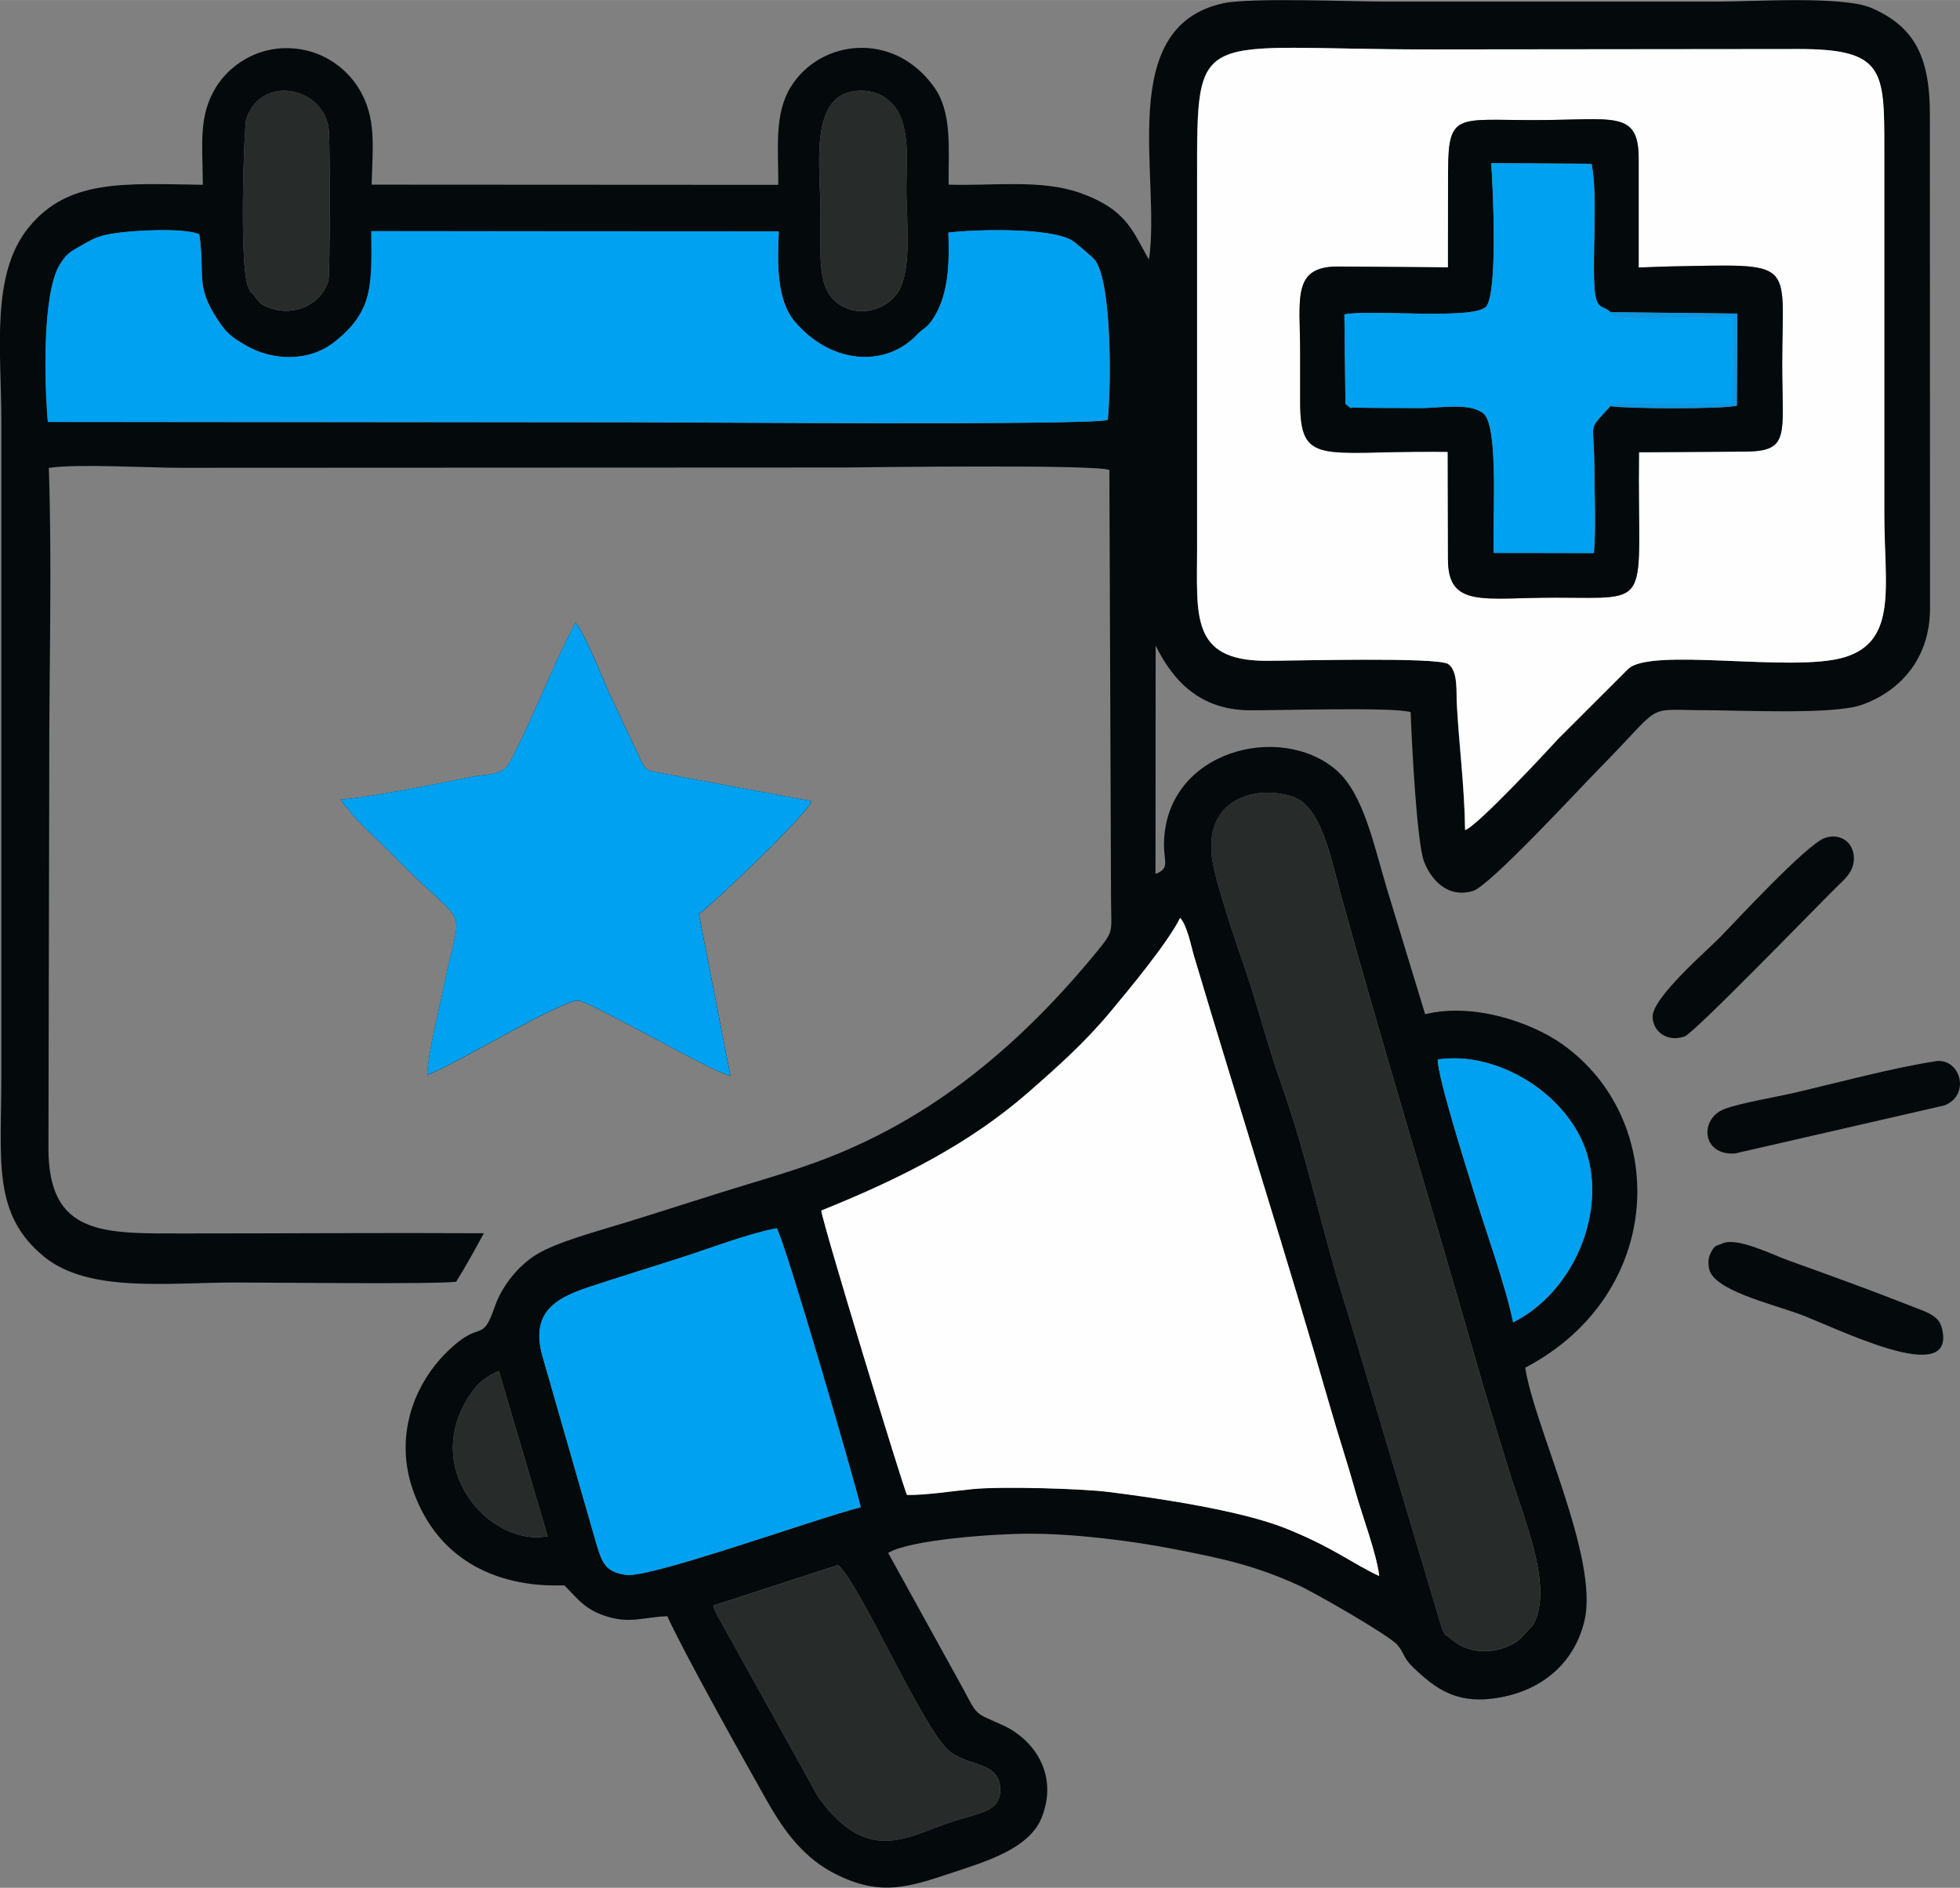
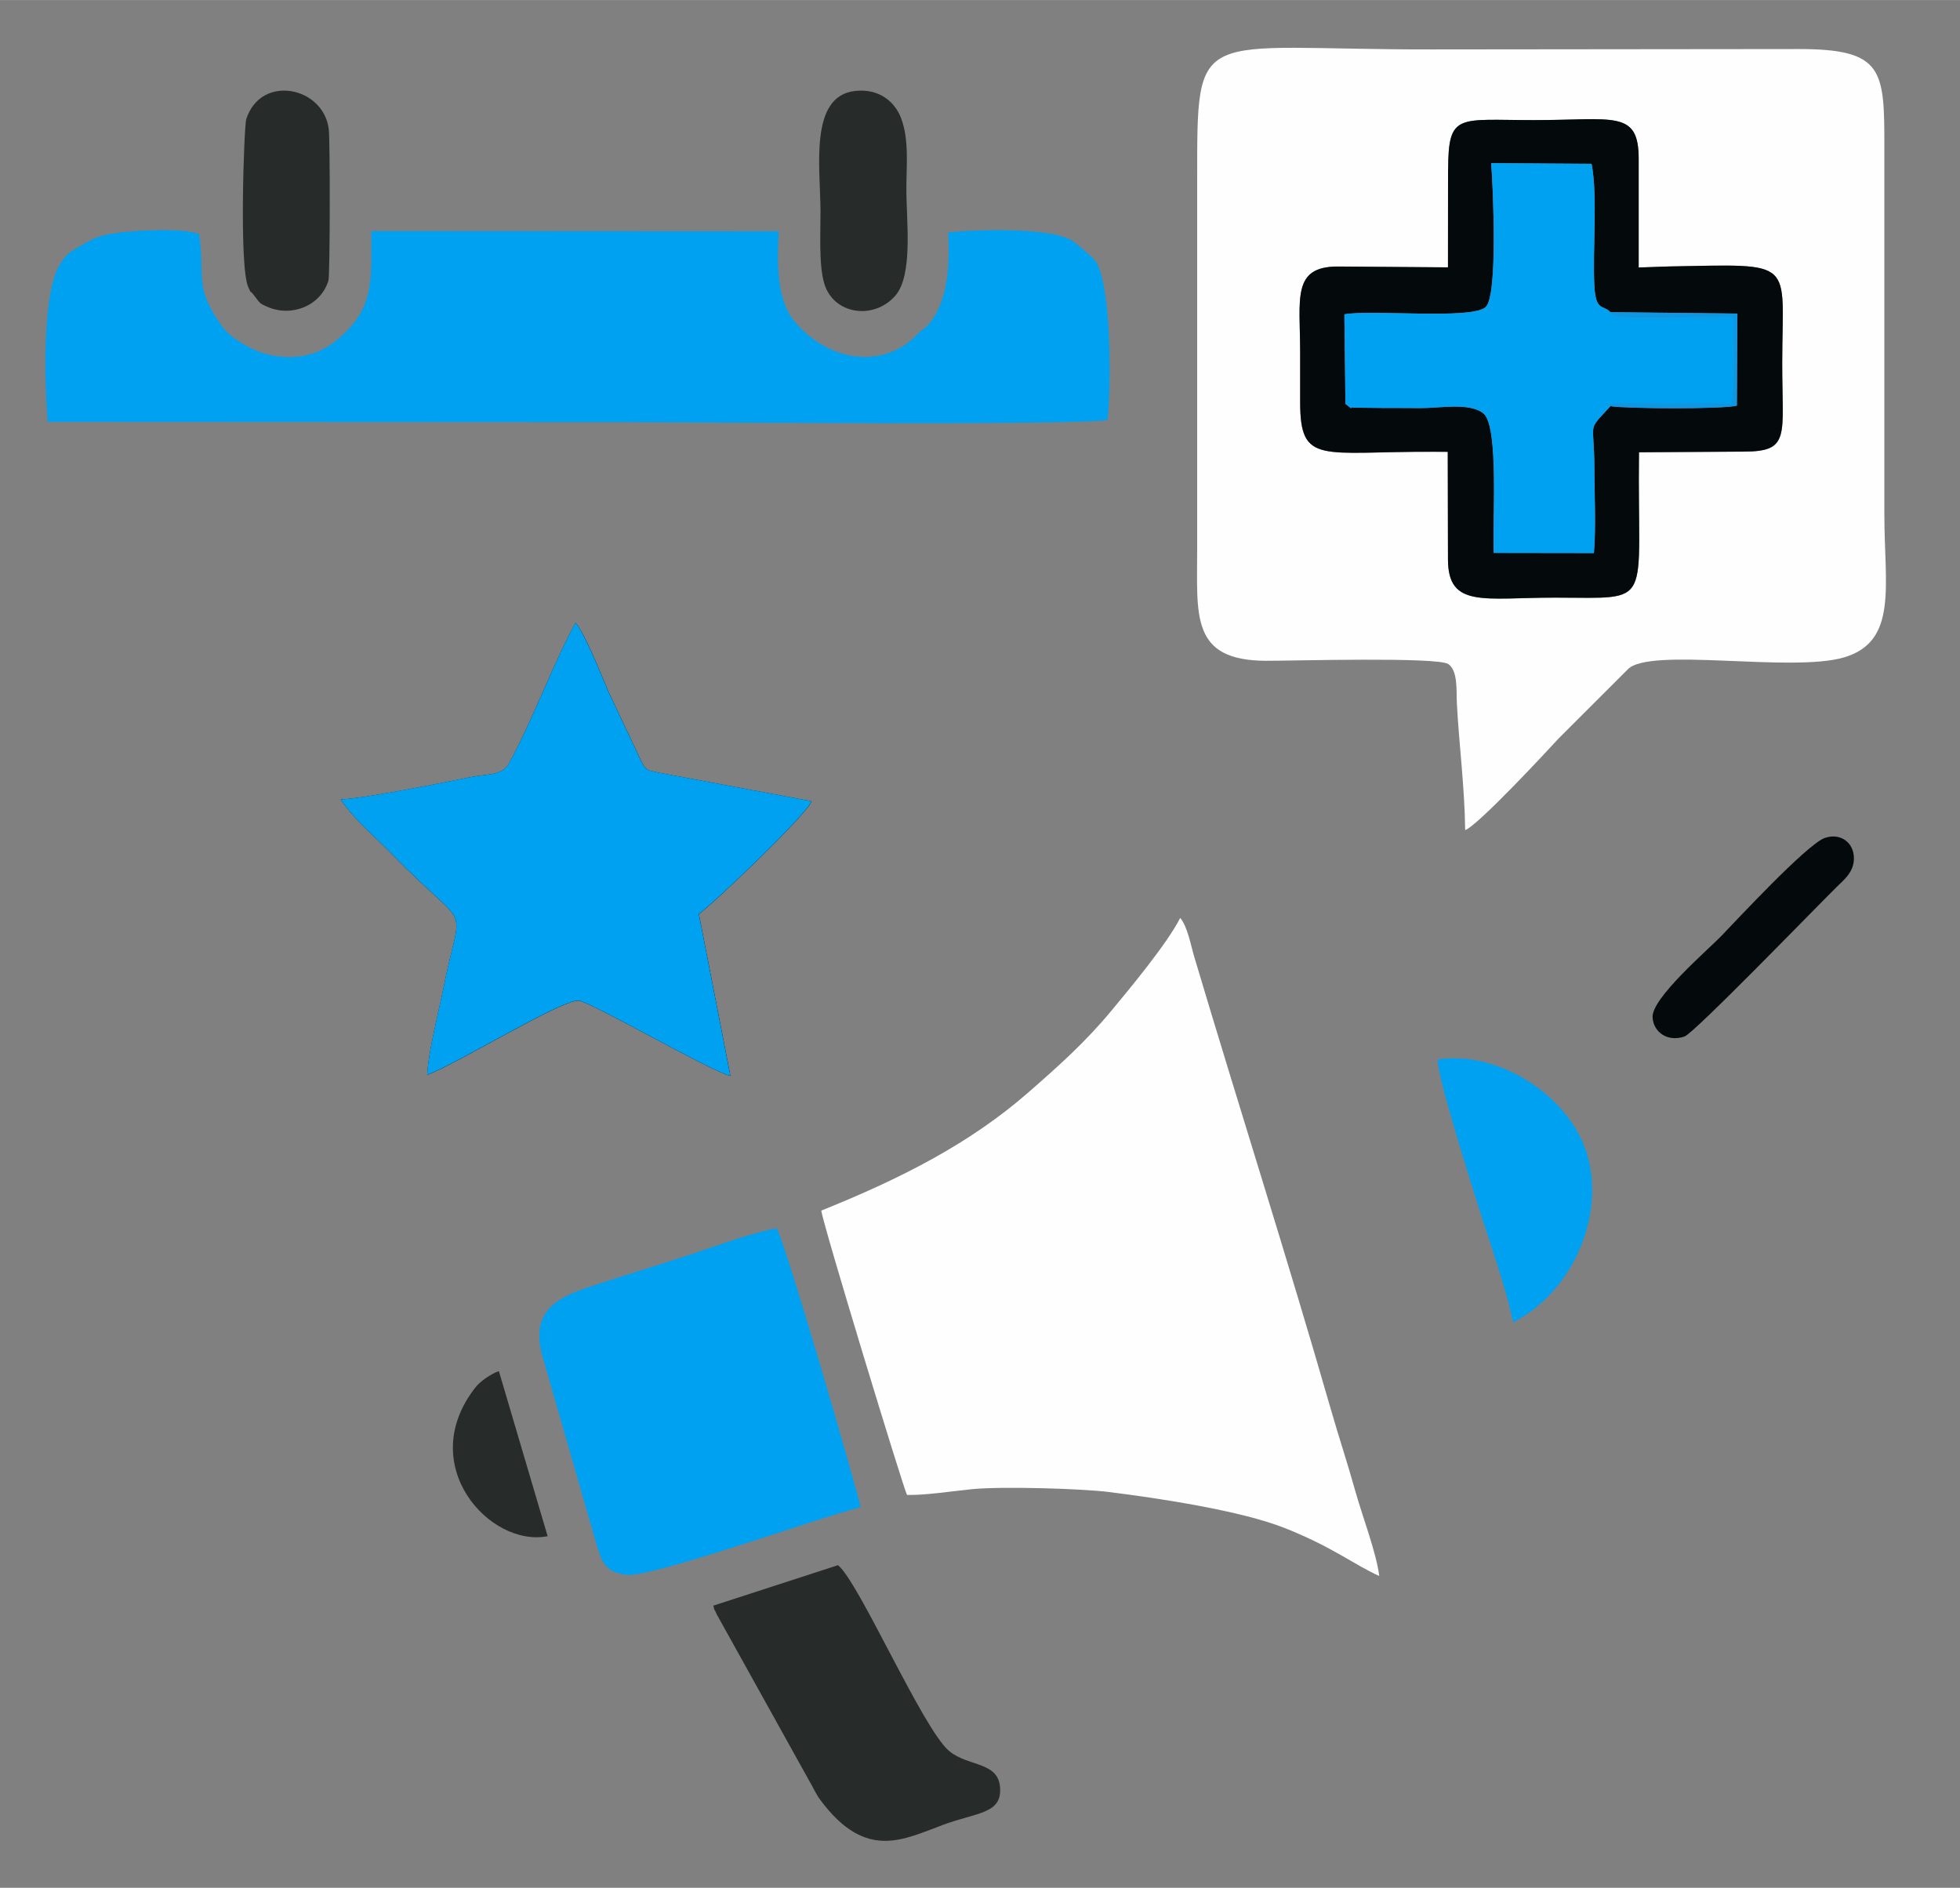
<svg xmlns="http://www.w3.org/2000/svg" xml:space="preserve" width="19.582mm" height="18.86mm" version="1.1" style="shape-rendering:geometricPrecision; text-rendering:geometricPrecision; image-rendering:optimizeQuality; fill-rule:evenodd; clip-rule:evenodd" viewBox="0 0 260.95 251.31">
  <rect x="0" y="0" width="260.95" height="251.31" fill="#808080" stroke="none" />
  <defs>
    <style type="text/css">
   
    .fil2 {fill:#00A1F1}
    .fil0 {fill:#040A0C}
    .fil4 {fill:#0B97E4}
    .fil3 {fill:#272B2A}
    .fil1 {fill:#FEFEFE}
   
  </style>
  </defs>
  <g id="Capa_x0020_1">
    <g id="_2730201379776">
-       <path class="fil0" d="M94.97 213.74l16.6 -5.39c2.82,2.28 11.28,21.83 14.81,24.75 2.61,2.17 6.83,1.32 6.78,5.26 -0.04,3.08 -3.15,2.93 -7.52,4.53 -5.35,1.96 -10.34,4.88 -16.42,-3.28 -0.65,-0.88 -1.05,-1.83 -1.49,-2.57l-12.07 -21.72c-0.26,-0.47 -0.14,-0.21 -0.38,-0.74 -0.37,-0.84 0.09,0.65 -0.31,-0.85zm-28.55 -31.21l6.49 21.97c-7.71,1.53 -17.75,-9.53 -9.56,-19.87 0.58,-0.73 2.06,-1.77 3.06,-2.1zm37 -19.03c1.22,2.21 10.15,32.91 11.18,37.15 -6.12,1.55 -27.94,9.45 -31.23,9.01 -2.77,-0.37 -3.21,-1.64 -3.98,-4.19l-7.22 -25.13c-1.59,-6.01 2.34,-7.71 6.52,-9.09 4.12,-1.36 8.2,-2.61 12.24,-3.91 3.73,-1.21 8.72,-3.12 12.49,-3.83zm5.93 -2.37c10.77,-4.32 19.85,-8.99 27.59,-15.76 4.07,-3.56 7.49,-6.61 10.94,-10.75 2.52,-3.03 7.54,-9.07 9.24,-12.45 0.98,1.16 1.44,3.72 1.87,5.18 5.91,19.83 12.53,40.51 18.15,60.12 1.09,3.81 2.25,7.23 3.3,11.03 0.91,3.27 2.8,8.18 3.18,11.28 -3.28,-1.47 -6.15,-3.83 -12.52,-6.36 -5.9,-2.34 -16.62,-3.96 -23.47,-4.82 -3.62,-0.45 -14.15,-0.76 -18.11,-0.39 -2.59,0.25 -6.32,0.83 -8.77,0.78 -0.41,-0.62 -11.26,-36.21 -11.42,-37.88zm82.07 -20.08c8,-1.24 17.58,4.73 19.91,12.68 2.39,8.11 -1.93,18.3 -9.87,22.31 -1.02,-4.96 -3.64,-12.16 -5.2,-17.26 -0.95,-3.1 -4.83,-15.28 -4.84,-17.73zm-30.06 -26.92c-0.98,-7.62 5.55,-9.64 10.56,-8.14 3.99,1.2 5.19,8.01 6.63,13.25 5.52,20.04 11.94,40.9 17.68,60.97 1.48,5.19 2.99,10.12 4.58,15.28 2.07,6.71 5.66,14.86 3.68,20 -0.01,0.04 -0.34,0.77 -0.34,0.78l-1.77 1.92c-2.18,1.79 -6.3,2.51 -9.2,-0.02 -1.15,-1 -0.42,0.13 -1.2,-1.39l-12.5 -41.91c-3.26,-10 -5.39,-20.82 -8.86,-30.48 -1.78,-4.96 -3.04,-10.12 -4.74,-15.1 -1.2,-3.54 -4.09,-11.8 -4.52,-15.15zm33.68 -3.62c-0.08,-5.94 -0.82,-11.36 -1.11,-16.96 -0.07,-1.48 0.19,-4.24 -1.13,-5.15 -1.4,-0.98 -20.8,-0.43 -24.28,-0.44 -10.08,-0.02 -9.16,-6.02 -9.16,-14.99l0 -48.89c-0,-21.13 -0.44,-17.47 31.23,-17.51l48.88 -0.05c11.33,0.01 11.38,2.82 11.38,13.15 -0,16.29 -0.01,32.59 0,48.88 0,9.35 1.85,16.81 -5.34,18.95 -7.02,2.09 -26,-1.45 -28.85,1.63l-9.19 9.18c-0.99,1.1 -10.8,11.69 -12.46,12.2zm-111.03 -54.3l-77.62 -0.04c-0.44,-5.14 -0.78,-17.09 1.61,-20.97 0.92,-1.49 1.32,-1.63 2.97,-2.59 1.65,-0.96 2.34,-1.24 4.33,-1.56 2.42,-0.38 9.2,-0.76 11.24,0.13 0.81,5.45 -0.62,6.78 2.52,11.48 1.1,1.64 1.64,2.13 3.66,3.31 3.59,2.1 8.4,2.22 11.77,-0.4 5.41,-4.2 4.98,-7.93 4.97,-14.8l54.24 0.03c-0.18,4.03 -0.34,9.07 2.09,11.96 4.8,5.71 12.08,6.27 16.34,1.78 0.89,-0.94 1.08,-0.7 1.88,-1.78 2.29,-3.12 2.45,-7.66 2.27,-11.8 3.09,-0.39 13.27,-0.75 16.38,1 0.6,0.34 2.96,2.4 3.18,2.72 2.21,3.14 2.12,16.83 1.65,21.22 -2.34,0.74 -56.23,0.31 -63.46,0.31zm29.83 -44.1c3.17,-0.36 5.28,1.39 6.12,3.6 1.1,2.87 0.71,6.35 0.71,9.49 -0,4.21 0.92,11.48 -1.5,14.2 -2.91,3.27 -8.26,2.45 -9.45,-1.72 -0.72,-2.53 -0.47,-6.71 -0.48,-9.54 -0.02,-5.82 -1.54,-15.33 4.59,-16.03zm-70.1 25.21c-1,3.34 -4.84,4.95 -8.11,3.54 -1.18,-0.51 -0.91,-0.42 -1.96,-1.73 -0.58,-0.73 0.02,0.41 -0.6,-0.87 -1.26,-2.62 -0.57,-21.49 -0.29,-22.37 1.93,-6.08 10.32,-4.36 10.99,1.31 0.19,1.62 0.17,19.41 -0.04,20.12zm109.27 -2.71c-2.19,-3.68 -2.82,-6.66 -9.22,-8.94 -5.2,-1.85 -11.69,-0.9 -17.5,-1.1 -0.01,-4.89 0.48,-9.58 -1.9,-12.95 -5.34,-7.56 -15.16,-6.43 -19.1,-0.07 -2.24,3.62 -1.65,8.13 -1.67,13.05l-54.14 -0.03c0.15,-5.23 0.64,-8.96 -1.7,-12.79 -1.65,-2.71 -4.92,-5.28 -9.37,-5.38 -4.46,-0.1 -7.9,2.41 -9.61,5.13 -2.46,3.91 -1.8,7.82 -1.8,13.06 -10.51,-0.15 -17.93,-0.79 -23.19,5.69 -5.09,6.27 -3.63,16.38 -3.63,25.76l-0 87.48c-0.01,11.04 -1.21,18.11 5.66,23.75 5.95,4.88 16.46,3.46 25.58,3.46 5.18,-0 25.97,0.26 29.31,-0.1 1.21,-1.91 2.62,-4.49 3.69,-6.46 -13.19,-0.07 -26.42,0.03 -39.61,0.03 -10.97,-0 -18.41,0.42 -18.36,-11.49l0.11 -50.36c-0.03,-13.2 0.39,-26.95 -0.06,-40.07 3.95,-0.57 13.03,-0.01 17.57,-0.01l88.21 -0.04c1.29,-0 33.81,-0.47 35.42,0.34l0.22 57.06c0,4.31 0.47,4.17 -1.66,6.78 -10.1,12.37 -22.03,22.68 -37.78,28.37 -4.03,1.46 -8.36,2.67 -12.54,3.98 -4.28,1.34 -8.28,2.64 -12.59,3.97 -3.64,1.13 -9.38,2.62 -12.13,4.4 -2.34,1.52 -4.42,4.13 -5.34,6.8 -1.77,5.13 -1.78,1.48 -6.41,6.08 -4.66,4.62 -6.86,11.51 -4.52,18.27 4.99,14.42 19.88,12.63 20.21,12.78 1.63,1.65 2.6,3.09 5.27,4.01 3.42,1.18 5.17,0.19 8.42,0.09 2.06,4.61 10.34,19.42 13.24,24.54 2.46,4.34 5.06,7.76 9.29,9.85 5.93,2.93 9.61,1.68 15.49,-0.28 4.3,-1.43 10.16,-3.14 11.82,-7.31 2.31,-5.82 -1.13,-10.48 -5.23,-12.32 -3.61,-1.63 -3.31,-1.18 -5.05,-4.5l-10.16 -18.41c2.99,-1.8 14.45,-2.56 18.66,-2.56 6.01,-0.01 13.55,0.91 19.3,2.03 6.8,1.32 10.86,2.23 16.55,4.78 2.26,1.01 12.29,6.79 13.29,8 1.02,1.23 0.7,1.66 2.13,3.02 3.09,2.96 5.97,5.02 11.66,3.95 5.74,-1.08 9.84,-4.76 11.12,-10.22 1.94,-8.34 -6.68,-25.74 -7.89,-33.66 18.78,-9.87 19.16,-33.02 4.91,-43.08 -4.11,-2.9 -11.8,-5.56 -18.24,-3.98l-5.11 -16.77c-1.71,-5.71 -3.1,-12.6 -6.72,-15.73 -7.47,-6.45 -22.78,-2.58 -22.94,9.81 -0.03,2.4 0.83,3.26 -1.13,4.02l0.02 -30.41c2.32,4.74 5.93,8.55 12.43,8.62 3.7,0.04 19.25,-0.47 21.52,0.25 0.14,3.89 0.8,17.28 1.79,19.9 0.84,2.21 3.02,4.96 6.52,3.9 2.23,-0.68 14.13,-13.57 16.62,-16.1 9.03,-9.13 5.92,-7.97 14.2,-7.96 4.94,0.01 17.1,0.61 20.86,-0.69 5.02,-1.74 9.12,-6.02 9.16,-12.78l-0.02 -65.81c0.01,-7.81 -2.13,-11.74 -7.74,-14.19 -3.84,-1.68 -15.64,-0.86 -20.79,-0.86l-43.74 -0c-4.67,-0 -18.14,-0.58 -21.82,0.22 -14.49,3.17 -8.22,23.31 -9.89,34.18z" />
      <path class="fil1" d="M192.8 22.61c0.03,-7.64 1.3,-6.63 11.39,-6.62 10.67,0 13.98,-1.41 13.98,5.15l-0 14.47 4.03 -0.14c17.13,-0.3 15.09,-1.03 15.08,12.87 -0,9.75 1.15,11.78 -5.16,11.78l-13.91 0.09c-0.25,20.83 2.22,19.36 -11.09,19.35 -9.55,-0.01 -14.34,1.44 -14.34,-5.11l-0.03 -14.3 -1.8 -0.01c-15.09,-0.05 -17.86,1.83 -17.85,-6.64l-0 -6.62c-0.01,-7.11 -1.12,-11.39 4.99,-11.4l14.69 0.11 0.01 -12.97zm2.24 87.9c1.66,-0.51 11.46,-11.1 12.46,-12.2l9.19 -9.18c2.84,-3.08 21.83,0.46 28.85,-1.63 7.18,-2.14 5.34,-9.59 5.34,-18.95 -0.01,-16.3 -0.01,-32.59 -0,-48.88 0,-10.34 -0.05,-13.15 -11.38,-13.15l-48.88 0.05c-31.67,0.04 -31.23,-3.61 -31.23,17.51l0 48.89c0,8.97 -0.92,14.96 9.16,14.99 3.48,0.01 22.87,-0.54 24.28,0.44 1.31,0.91 1.05,3.67 1.13,5.15 0.29,5.6 1.03,11.03 1.11,16.96z" />
      <path class="fil1" d="M109.34 161.13c0.16,1.67 11.01,37.25 11.42,37.88 2.45,0.06 6.18,-0.53 8.77,-0.78 3.96,-0.37 14.48,-0.07 18.11,0.39 6.85,0.86 17.57,2.48 23.47,4.82 6.36,2.53 9.23,4.89 12.52,6.36 -0.38,-3.11 -2.27,-8.01 -3.18,-11.28 -1.06,-3.8 -2.21,-7.23 -3.3,-11.03 -5.63,-19.6 -12.24,-40.29 -18.15,-60.12 -0.44,-1.46 -0.89,-4.03 -1.87,-5.18 -1.7,3.38 -6.72,9.42 -9.24,12.45 -3.45,4.14 -6.87,7.19 -10.94,10.75 -7.74,6.77 -16.83,11.43 -27.59,15.76z" />
      <path class="fil2" d="M84 56.2c7.24,0 61.12,0.44 63.46,-0.31 0.47,-4.38 0.57,-18.08 -1.65,-21.22 -0.22,-0.32 -2.59,-2.38 -3.18,-2.72 -3.11,-1.75 -13.29,-1.39 -16.38,-1 0.18,4.14 0.02,8.68 -2.27,11.8 -0.79,1.08 -0.99,0.84 -1.88,1.78 -4.26,4.48 -11.54,3.92 -16.34,-1.78 -2.43,-2.89 -2.27,-7.92 -2.09,-11.96l-54.24 -0.03c0.02,6.87 0.44,10.59 -4.97,14.8 -3.37,2.62 -8.17,2.5 -11.77,0.4 -2.02,-1.18 -2.57,-1.67 -3.66,-3.31 -3.14,-4.7 -1.71,-6.03 -2.52,-11.48 -2.04,-0.89 -8.81,-0.51 -11.24,-0.13 -1.99,0.31 -2.68,0.6 -4.33,1.56 -1.65,0.96 -2.05,1.1 -2.97,2.59 -2.39,3.88 -2.05,15.82 -1.61,20.97l77.62 0.04z" />
-       <path class="fil3" d="M161.35 114.13c0.43,3.35 3.32,11.61 4.52,15.15 1.69,4.98 2.96,10.14 4.74,15.1 3.47,9.66 5.6,20.48 8.86,30.48l12.5 41.91c0.78,1.52 0.05,0.39 1.2,1.39 2.91,2.53 7.02,1.81 9.2,0.02l1.77 -1.92c0.01,-0.01 0.33,-0.74 0.34,-0.78 1.98,-5.14 -1.61,-13.29 -3.68,-20 -1.59,-5.16 -3.1,-10.09 -4.58,-15.28 -5.74,-20.07 -12.16,-40.93 -17.68,-60.97 -1.44,-5.23 -2.64,-12.05 -6.63,-13.25 -5,-1.5 -11.54,0.52 -10.56,8.14z" />
      <path class="fil0" d="M45.35 106.42c3.16,-0.12 13.26,-2.15 17.36,-2.98 2.17,-0.44 4.15,-0.15 5.07,-1.83 3.19,-5.85 5.69,-12.88 8.85,-18.72 1.33,1.58 3.46,7.07 4.42,9.26l4.47 9.48c0.55,0.92 0.63,0.88 2.03,1.2l20.5 3.83c-0.5,1.65 -13.24,13.81 -15,15.01l4.2 21.55c-2.41,-0.47 -18.71,-9.94 -20.23,-10.01 -2.37,-0.11 -16.5,8.61 -20.13,9.87 0.12,-3.01 1.53,-8.41 2.17,-11.61 2.41,-12.15 3.83,-6.8 -6.73,-17.62 -2.86,-2.93 -4.87,-4.42 -6.97,-7.42zm54.11 17.63c0,0 0,0 0,0z" />
      <path class="fil2" d="M45.35 106.42c2.09,3 4.1,4.49 6.97,7.42 10.56,10.82 9.14,5.47 6.73,17.62 -0.64,3.2 -2.05,8.6 -2.17,11.61 3.63,-1.26 17.76,-9.98 20.13,-9.87 1.52,0.07 17.82,9.54 20.23,10.01l-4.2 -21.55c1.77,-1.2 14.51,-13.36 15,-15.01l-20.5 -3.83c-1.4,-0.32 -1.48,-0.28 -2.03,-1.2l-4.47 -9.48c-0.97,-2.2 -3.1,-7.69 -4.42,-9.26 -3.15,5.85 -5.65,12.88 -8.85,18.72 -0.92,1.68 -2.9,1.4 -5.07,1.83 -4.09,0.82 -14.2,2.86 -17.36,2.98z" />
      <path class="fil2" d="M103.41 163.5c-3.77,0.71 -8.76,2.63 -12.49,3.83 -4.04,1.31 -8.12,2.55 -12.24,3.91 -4.18,1.38 -8.11,3.08 -6.52,9.09l7.22 25.13c0.77,2.56 1.21,3.82 3.98,4.19 3.29,0.44 25.12,-7.46 31.23,-9.01 -1.02,-4.24 -9.96,-34.95 -11.18,-37.15z" />
      <path class="fil0" d="M214.41 41.55l16.9 0.19 -0.07 12.25c-1.8,0.49 -14.81,0.41 -16.83,0.07 -3.2,3.53 -2.16,1.68 -2.14,8.24 0.01,3.47 0.22,7.99 -0.06,11.32l-13.33 -0.02c-0.21,-3.83 0.73,-16.82 -1.37,-18.56 -1.82,-1.51 -5.82,-0.71 -8.39,-0.72 -1.71,-0.01 -3.43,-0.03 -5.14,-0.02l-3.67 -0.04c-0.98,-0.21 0.27,0.61 -1.18,-0.5l-0.14 -11.92c3.56,-0.68 16.97,0.76 18.82,-0.98 1.64,-1.53 0.97,-16.09 0.72,-19.15l13.37 0.09c0.83,4.27 0.11,11.53 0.37,16.28 0.19,3.4 1.15,2.44 2.15,3.48zm-21.62 -18.94l-0.01 12.97 -14.69 -0.11c-6.11,0.01 -5,4.3 -4.99,11.4l0 6.62c-0,8.47 2.77,6.58 17.85,6.64l1.8 0.01 0.03 14.3c0,6.56 4.79,5.1 14.34,5.11 13.3,0.01 10.84,1.49 11.09,-19.35l13.91 -0.09c6.3,-0 5.15,-2.03 5.16,-11.78 0.01,-13.9 2.05,-13.17 -15.08,-12.87l-4.03 0.14 0 -14.47c0,-6.56 -3.32,-5.15 -13.98,-5.15 -10.09,-0 -11.36,-1.02 -11.39,6.62z" />
      <path class="fil2" d="M214.41 54.06c-1.54,-0.61 6.75,-0.33 7.43,-0.33 2.48,0.02 6.35,-0.21 8.64,0.1 0.59,-2.15 0.31,-9.04 0.29,-11.72 -0.6,0.07 -14.54,0.39 -15.55,0.03 -1.24,-0.45 -0.27,0.08 -0.8,-0.58 -1,-1.04 -1.96,-0.08 -2.15,-3.48 -0.26,-4.75 0.46,-12.01 -0.37,-16.28l-13.37 -0.09c0.25,3.06 0.92,17.61 -0.72,19.15 -1.85,1.73 -15.27,0.3 -18.82,0.98l0.14 11.92c1.45,1.11 0.2,0.29 1.18,0.5l3.67 0.04c1.71,-0.01 3.43,0.02 5.14,0.02 2.57,0.01 6.56,-0.78 8.39,0.72 2.1,1.74 1.15,14.73 1.37,18.56l13.33 0.02c0.29,-3.34 0.07,-7.86 0.06,-11.32 -0.02,-6.56 -1.06,-4.71 2.14,-8.24z" />
      <path class="fil3" d="M94.97 213.74c0.4,1.5 -0.06,0.01 0.31,0.85 0.23,0.53 0.12,0.26 0.38,0.74l12.07 21.72c0.45,0.74 0.84,1.69 1.49,2.57 6.08,8.17 11.08,5.24 16.42,3.28 4.37,-1.6 7.48,-1.45 7.52,-4.53 0.05,-3.94 -4.17,-3.09 -6.78,-5.26 -3.52,-2.93 -11.99,-22.47 -14.81,-24.75l-16.6 5.39z" />
      <path class="fil2" d="M211.32 153.72c-2.34,-7.94 -11.91,-13.92 -19.91,-12.68 0.01,2.45 3.89,14.63 4.84,17.73 1.56,5.1 4.19,12.3 5.2,17.26 7.94,-4.01 12.26,-14.2 9.87,-22.31z" />
      <path class="fil3" d="M43.73 37.31c0.21,-0.71 0.23,-18.5 0.04,-20.12 -0.68,-5.67 -9.06,-7.4 -10.99,-1.31 -0.28,0.88 -0.98,19.75 0.29,22.37 0.61,1.28 0.02,0.14 0.6,0.87 1.04,1.31 0.78,1.22 1.96,1.73 3.27,1.41 7.11,-0.2 8.11,-3.54z" />
      <path class="fil3" d="M113.83 12.1c-6.13,0.7 -4.61,10.21 -4.59,16.03 0.01,2.83 -0.24,7.01 0.48,9.54 1.19,4.17 6.54,4.99 9.45,1.72 2.43,-2.73 1.5,-10 1.5,-14.2 0,-3.14 0.39,-6.61 -0.71,-9.49 -0.85,-2.21 -2.96,-3.96 -6.12,-3.6z" />
      <path class="fil0" d="M242.96 111.54c-2.43,0.86 -11.96,11.18 -13.88,13.15 -1.76,1.81 -9.2,8.19 -9.06,10.73 0.1,1.95 1.96,3.34 4.25,2.56 1.28,-0.44 17.06,-16.74 20.25,-19.9 0.94,-0.93 2.53,-2.12 2.28,-4.24 -0.22,-1.89 -1.96,-2.96 -3.84,-2.29z" />
-       <path class="fil0" d="M257.65 141.28c-6.07,0.96 -12.72,2.79 -18.79,4.2 -2.38,0.55 -7.13,1.35 -9.24,2.14 -3.41,1.28 -3.08,6.24 1.38,5.93l27.89 -6.4c3.56,-1.42 2.08,-6.4 -1.24,-5.88z" />
-       <path class="fil0" d="M229.27 165.55c-0.68,0.33 -0.9,0.04 -1.5,1.22 -0.37,0.72 -0.38,1.48 -0.19,2.25 0.68,2.69 7.91,4.47 11.81,5.85 4.71,1.67 21.32,10.23 19.13,1.86 -0.39,-1.5 -1.8,-1.99 -3.36,-2.59 -2.9,-1.12 -5.57,-2.17 -8.5,-3.24 -2.76,-1.01 -5.76,-2.12 -8.63,-3.14 -2.1,-0.75 -6.82,-3.15 -8.77,-2.21z" />
      <path class="fil3" d="M66.41 182.53c-1.01,0.33 -2.49,1.38 -3.06,2.1 -8.19,10.34 1.85,21.4 9.56,19.87l-6.49 -21.97z" />
      <path class="fil4" d="M214.41 54.06c2.02,0.35 15.03,0.42 16.83,-0.07l0.07 -12.25 -16.9 -0.19c0.54,0.67 -0.44,0.14 0.8,0.58 1.01,0.36 14.94,0.04 15.55,-0.03 0.02,2.69 0.3,9.58 -0.29,11.72 -2.29,-0.32 -6.16,-0.09 -8.64,-0.1 -0.68,-0 -8.97,-0.28 -7.43,0.33z" />
    </g>
  </g>
</svg>